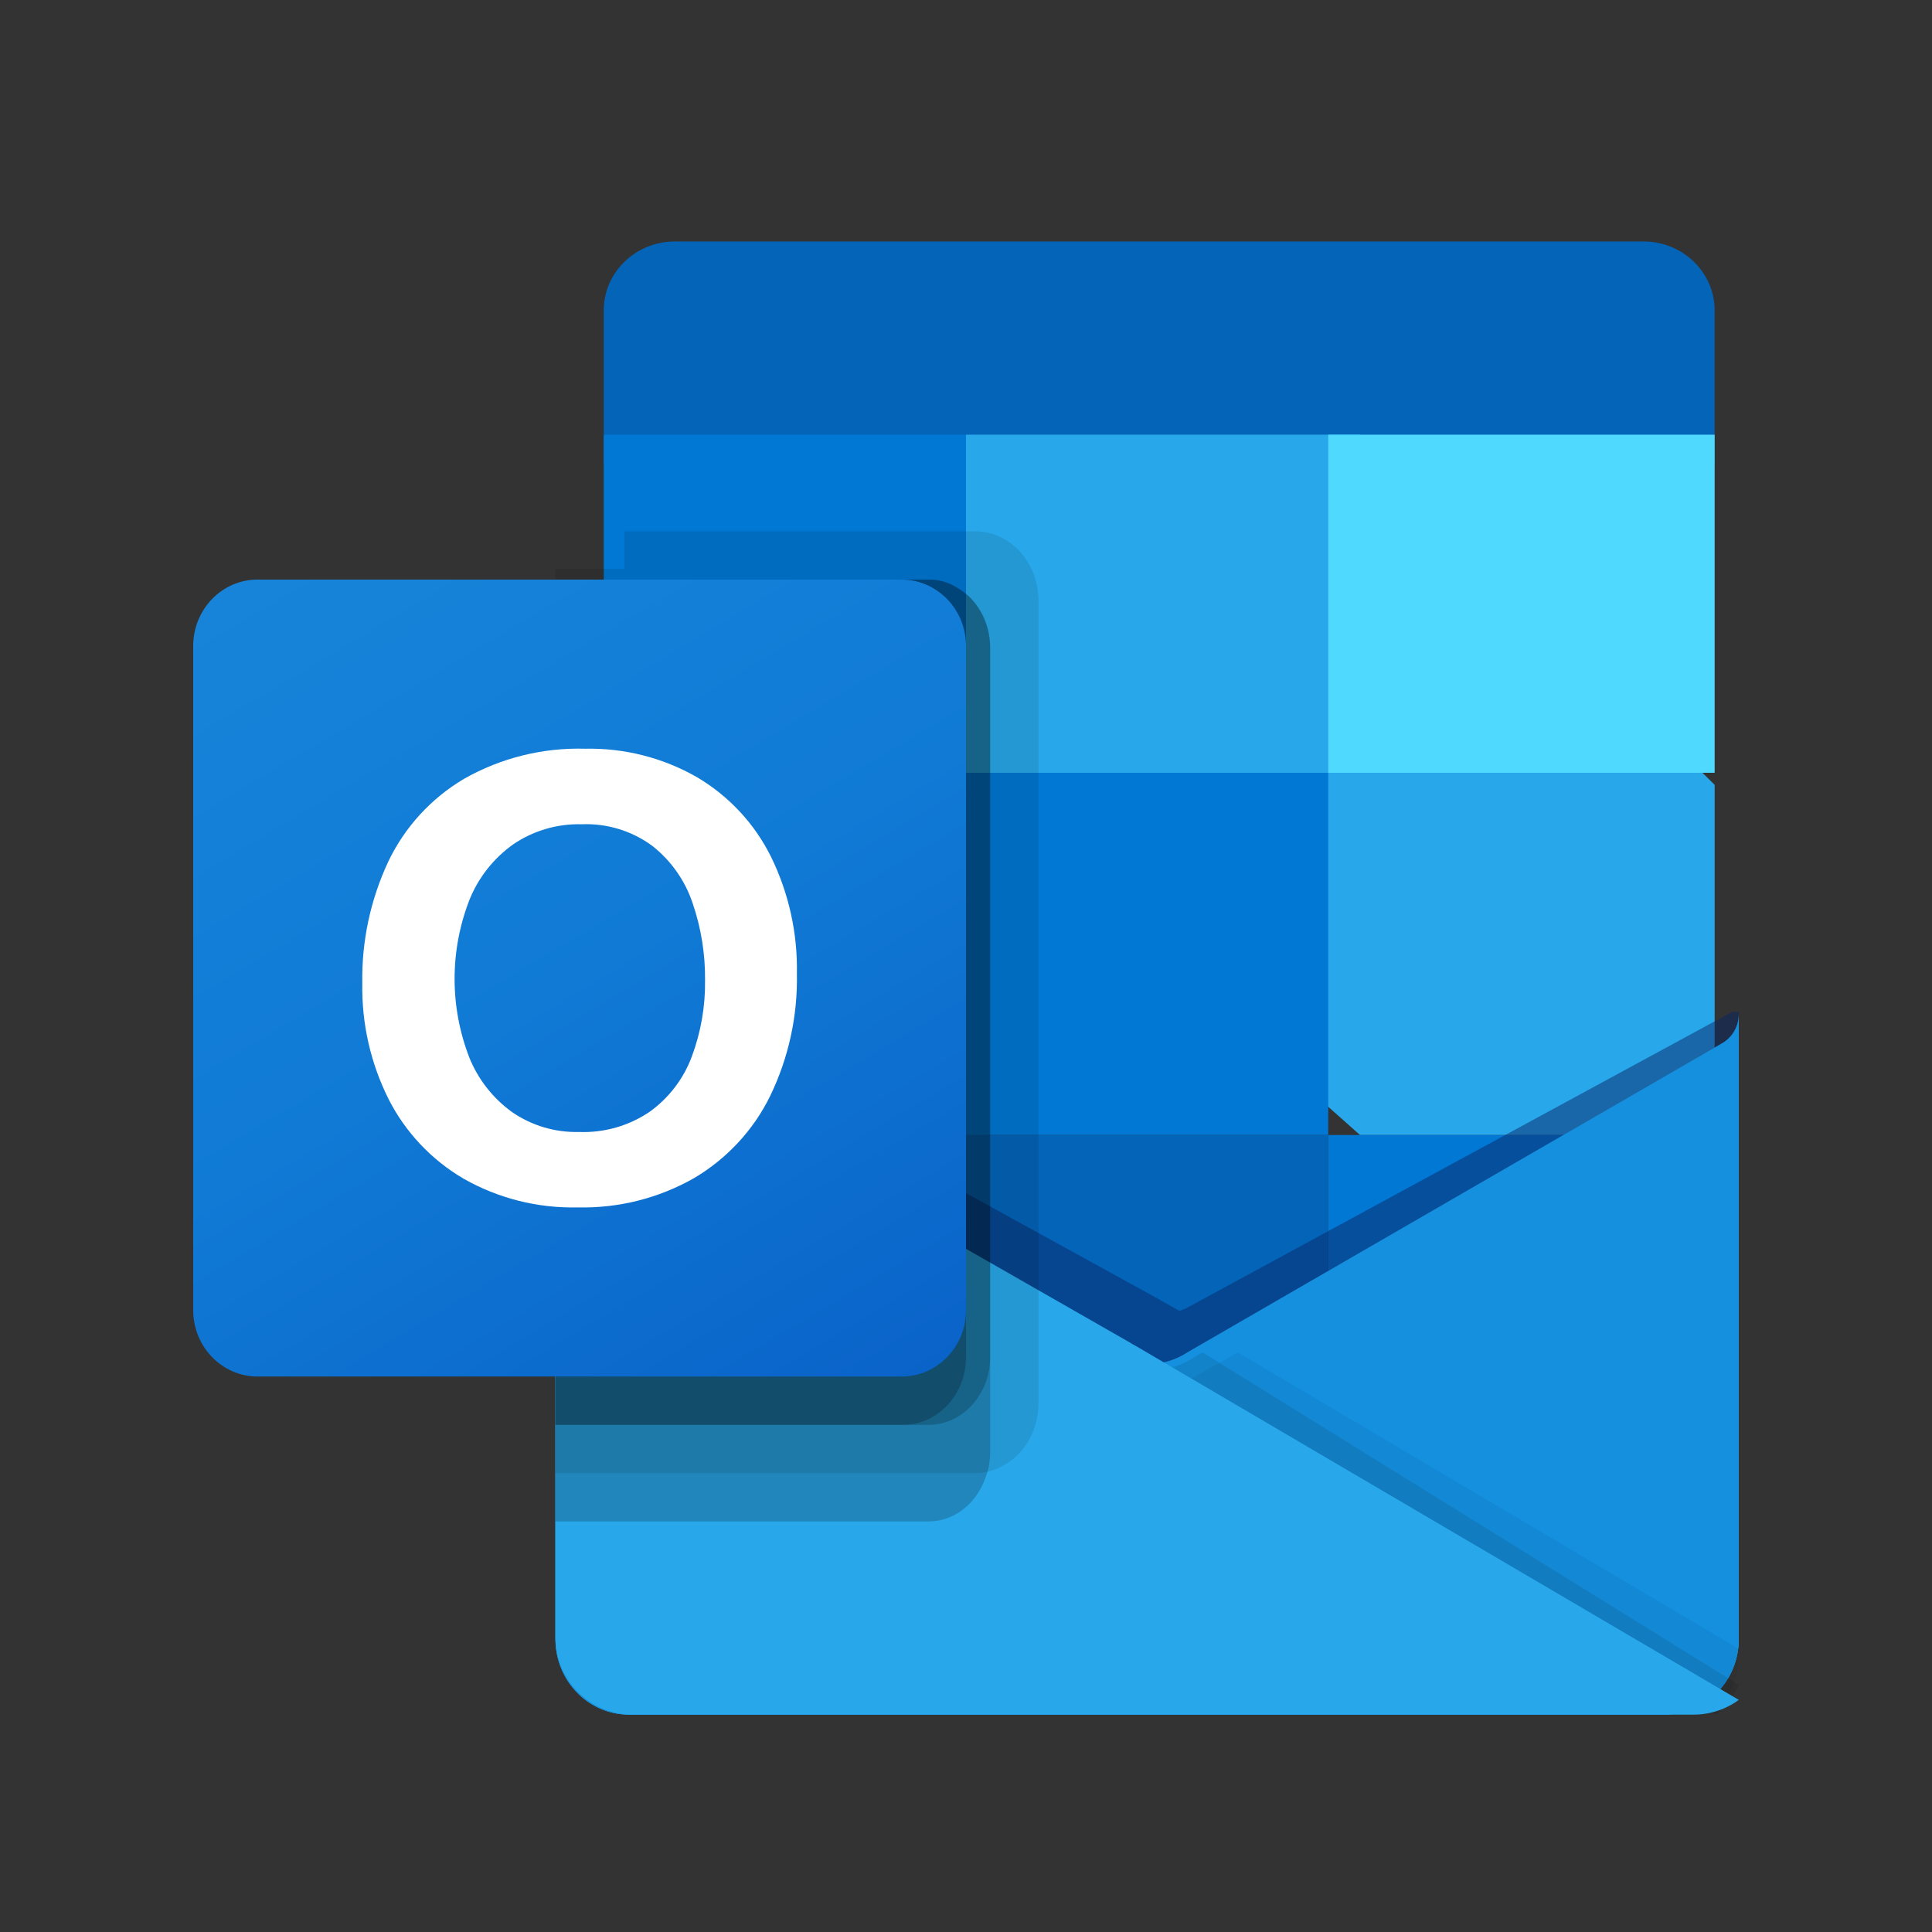
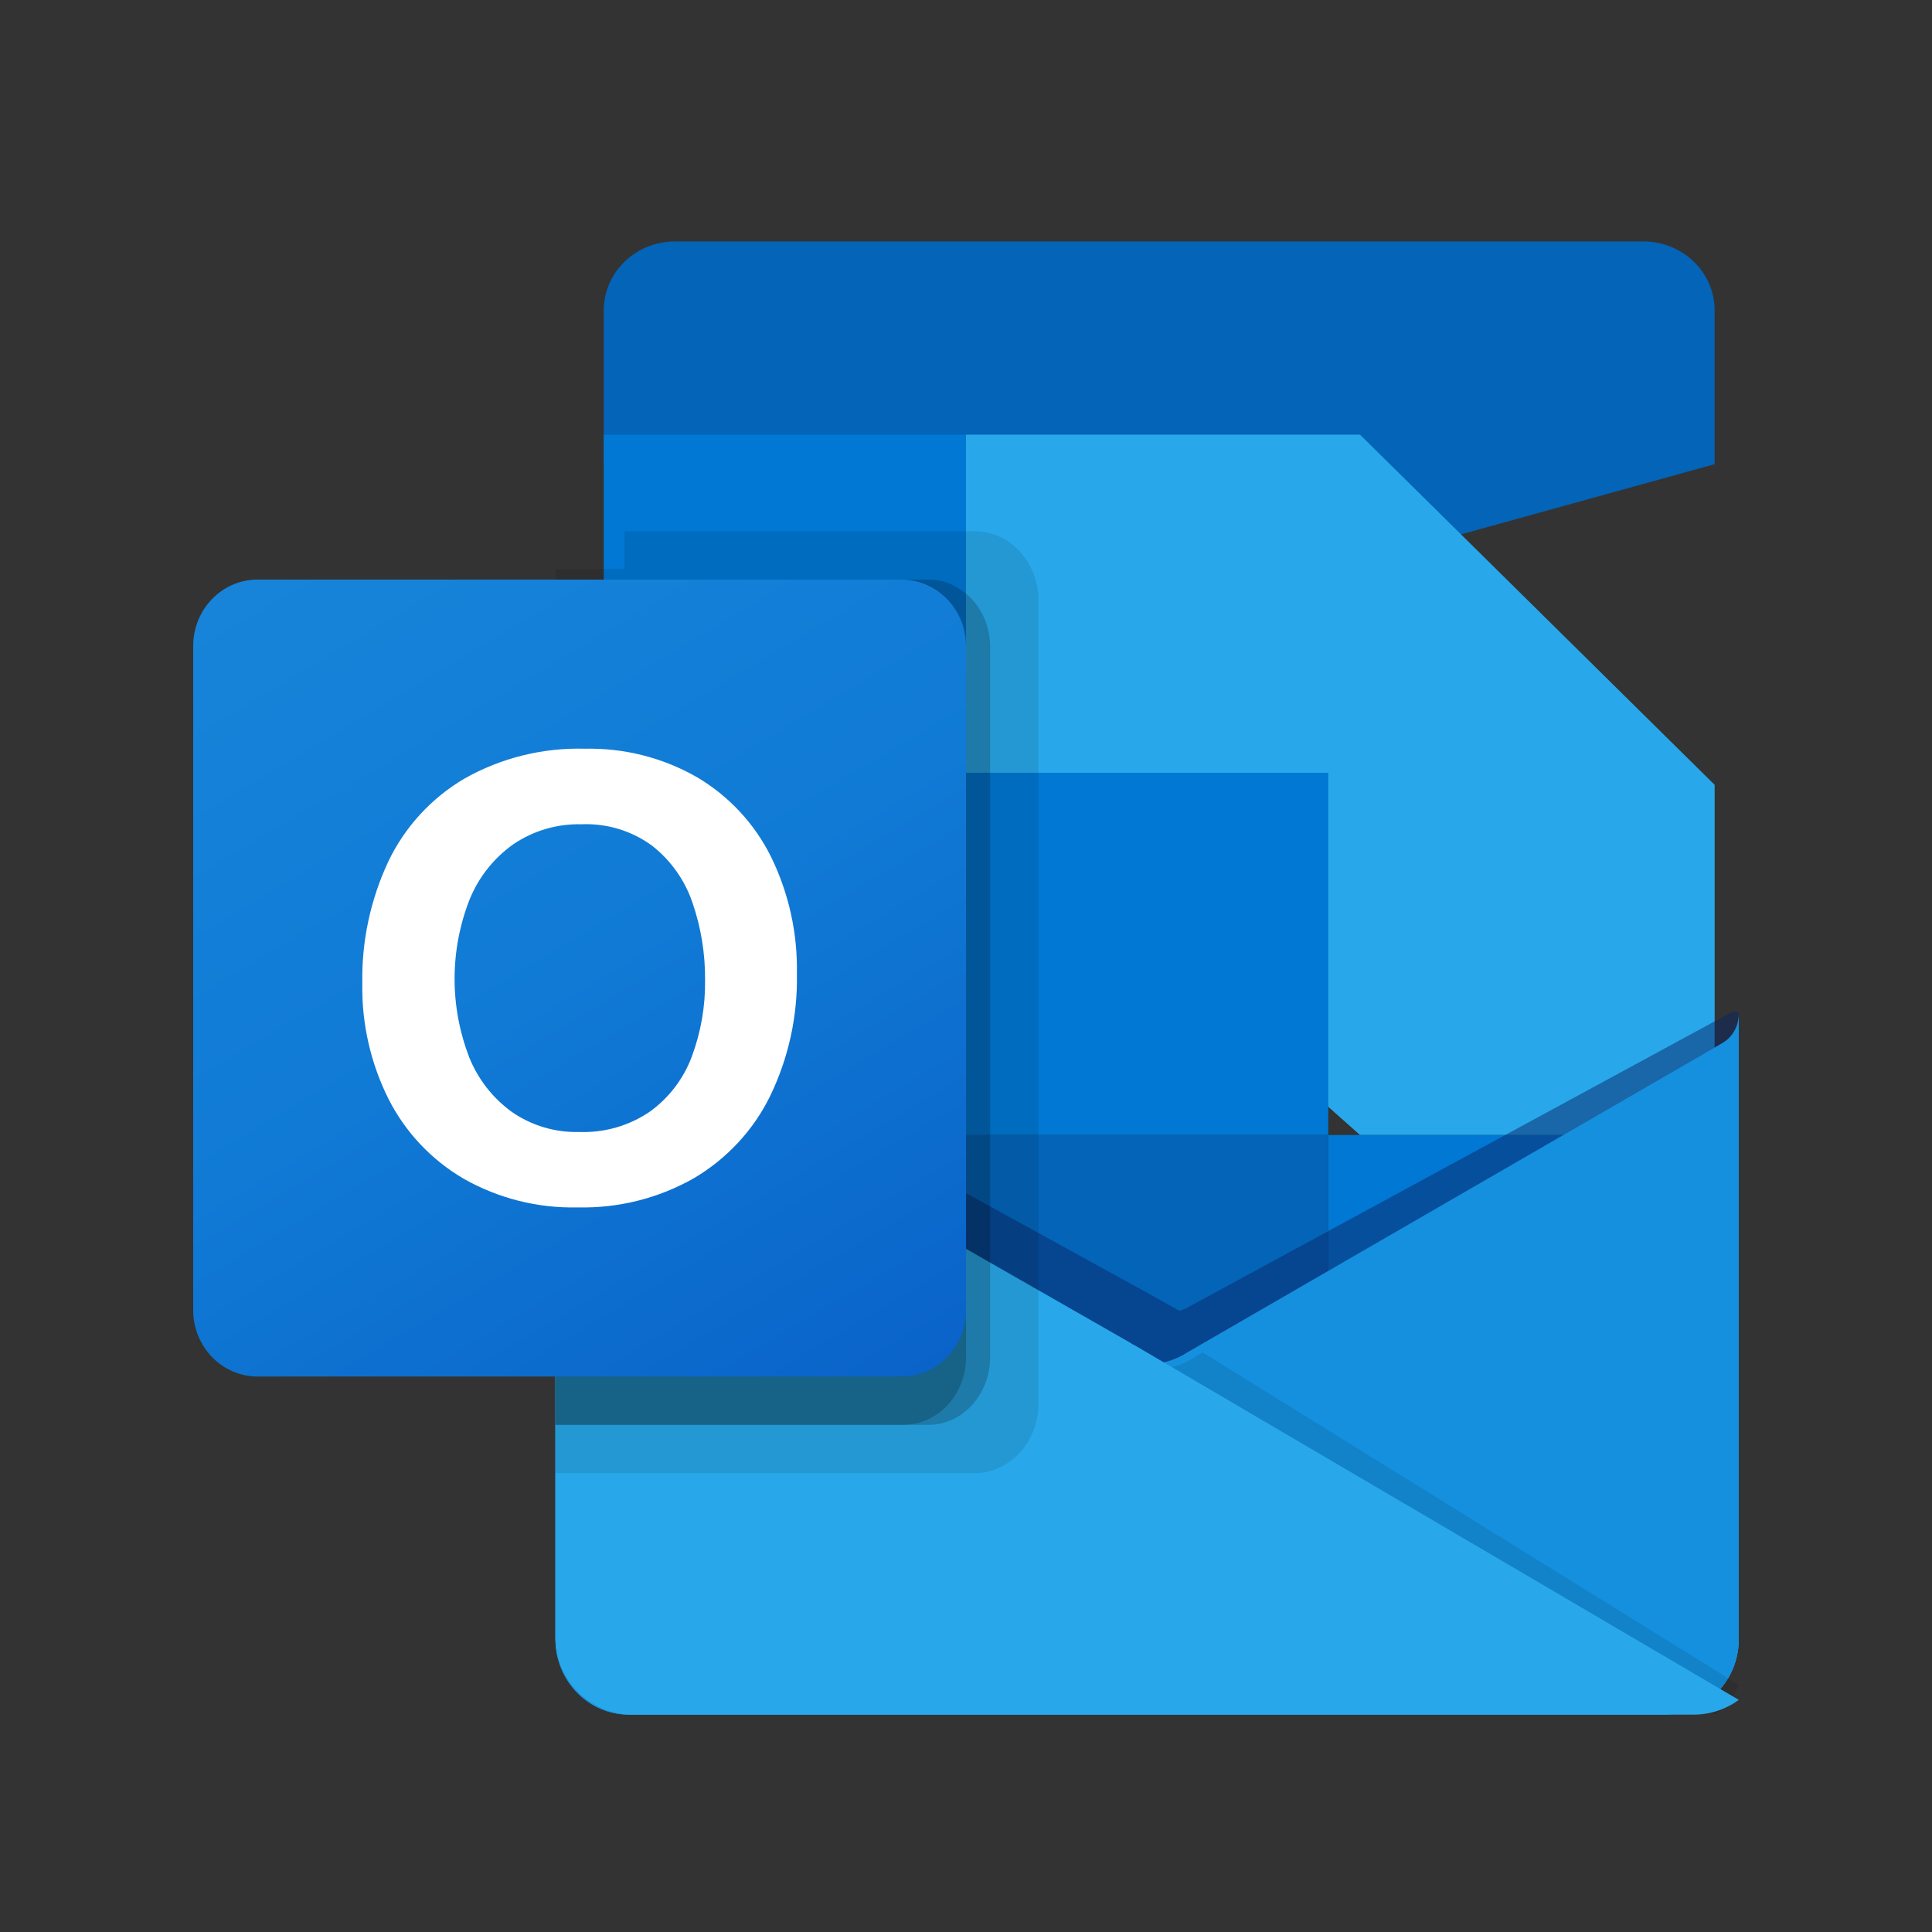
<svg xmlns="http://www.w3.org/2000/svg" width="80" height="80" viewBox="0 0 80 80" fill="none">
  <rect x="0" y="0" width="80" height="80" fill="#333333" stroke="none" />
  <path d="M25.353 33.224H40.862V46.999H25.353V33.224ZM70.999 19.221V12.919C71.037 11.344 69.749 10.037 68.124 9.999H27.877C26.25 10.037 24.963 11.344 25.001 12.919V19.221L48.793 25.368L70.999 19.221Z" fill="#0364B8" />
  <path d="M25 17.999H40V31.999H25V17.999Z" fill="#0078D4" />
  <path d="M56.316 17.999H40V32.499L56.316 46.999H71V32.499L56.316 17.999Z" fill="#28A8EA" />
  <path d="M40 31.999H55V46.999H40V31.999Z" fill="#0078D4" />
  <path d="M40 46.999H55V60.999H40V46.999Z" fill="#0364B8" />
-   <path d="M26 46.999H40V58.999H26V46.999Z" fill="#14447D" />
  <path d="M55 46.999H71V60.999H55V46.999Z" fill="#0078D4" />
  <path d="M71.32 43.194L71.292 43.209L49.167 56C49.071 56.061 48.973 56.119 48.87 56.171C48.495 56.355 48.087 56.459 47.671 56.476L46.462 55.75C46.36 55.697 46.261 55.638 46.165 55.574L23.744 42.42H23.733L23 41.999V67.891C23.011 69.619 24.383 71.01 26.063 70.999H68.984C69.01 70.999 69.032 70.987 69.058 70.987C69.413 70.963 69.763 70.888 70.098 70.764C70.243 70.701 70.382 70.626 70.515 70.541C70.615 70.483 70.785 70.356 70.785 70.356C71.16 70.071 71.466 69.7 71.677 69.272C71.887 68.844 71.998 68.371 72 67.891V41.999C72 42.242 71.937 42.481 71.817 42.691C71.698 42.901 71.526 43.075 71.32 43.194Z" fill="url(#paint0_linear_2140_3569)" />
  <path opacity="0.5" d="M72 41.902V43.413L48.536 58.999L24.244 42.411C24.244 42.407 24.242 42.403 24.24 42.401C24.237 42.398 24.233 42.396 24.229 42.396L22 41.103V40.014L22.919 39.999L24.861 41.074L24.907 41.089L25.072 41.19C25.072 41.19 47.904 53.758 47.964 53.787L48.837 54.281C48.913 54.252 48.988 54.223 49.078 54.194C49.123 54.165 71.744 41.888 71.744 41.888L72 41.902Z" fill="#0A2767" />
  <path d="M71.32 43.194L71.292 43.211L49.167 56.001C49.071 56.062 48.973 56.12 48.87 56.172C48.446 56.385 47.981 56.496 47.509 56.496C47.037 56.496 46.571 56.385 46.147 56.172C46.045 56.12 45.946 56.063 45.85 56.001L23.726 43.211L23.699 43.194C23.49 43.077 23.314 42.905 23.191 42.695C23.068 42.484 23.002 42.244 23 41.999V67.891C23.011 69.619 24.381 71.01 26.062 70.999H68.938C70.618 71.01 71.989 69.619 72 67.891V41.999C72 42.242 71.937 42.481 71.817 42.691C71.698 42.901 71.526 43.075 71.32 43.194Z" fill="#1490DF" />
  <path opacity="0.1" d="M49.793 55.999L49.462 56.196C49.366 56.261 49.267 56.32 49.166 56.373C48.801 56.563 48.405 56.675 48 56.701L56.406 67.249L71.07 70.999C71.472 70.677 71.792 70.253 72 69.767L49.793 55.999Z" fill="black" />
-   <path opacity="0.05" d="M51.254 55.999L49.446 57.028C49.351 57.09 49.253 57.146 49.152 57.196C48.792 57.375 48.401 57.48 48 57.505L51.894 68.383L70.815 70.999C71.183 70.719 71.481 70.357 71.687 69.94C71.893 69.524 72 69.064 72 68.599V68.273L51.254 55.999Z" fill="black" />
  <path d="M26.183 70.999H70.119C70.795 71.002 71.454 70.788 72 70.388L47.066 55.753C46.961 55.7 46.859 55.641 46.761 55.577L23.762 42.423H23.751L23 41.999V67.803C22.998 69.566 24.424 70.997 26.183 70.999Z" fill="#28A8EA" />
  <path opacity="0.1" d="M43 24.858V58.129C42.998 59.295 42.348 60.344 41.357 60.781C41.05 60.925 40.72 60.999 40.386 60.999H23V23.559H25.857V21.999H40.386C41.829 22.005 42.997 23.282 43 24.858Z" fill="black" />
-   <path opacity="0.2" d="M41 26.859V60.133C41.003 60.51 40.932 60.883 40.792 61.225C40.408 62.293 39.489 62.994 38.466 62.999H23V23.999H38.466C38.868 23.995 39.264 24.108 39.615 24.327C40.464 24.808 41 25.788 41 26.859Z" fill="black" />
  <path opacity="0.2" d="M41 26.788V56.204C40.993 57.74 39.864 58.986 38.466 58.999H23V23.999H38.466C38.868 23.995 39.264 24.105 39.615 24.319C40.464 24.789 41 25.744 41 26.788Z" fill="black" />
  <path opacity="0.2" d="M40 26.788V56.204C39.998 57.743 38.84 58.992 37.407 58.999H23V23.999H37.407C38.84 24 40.001 25.248 40 26.787C40 26.787 40 26.788 40 26.788Z" fill="black" />
  <path d="M10.666 23.999H37.334C38.806 23.999 40 25.23 40 26.748V54.249C40 55.768 38.806 56.999 37.334 56.999H10.666C9.194 56.999 8 55.768 8 54.249V26.748C8 25.23 9.194 23.999 10.666 23.999Z" fill="url(#paint1_linear_2140_3569)" />
  <path d="M16.071 35.691C16.751 34.257 17.848 33.057 19.222 32.245C20.743 31.383 22.475 30.953 24.227 31.003C25.851 30.968 27.453 31.376 28.859 32.181C30.181 32.962 31.245 34.105 31.924 35.473C32.662 36.981 33.03 38.64 32.998 40.315C33.033 42.066 32.655 43.8 31.892 45.38C31.198 46.797 30.099 47.981 28.733 48.787C27.273 49.617 25.611 50.035 23.927 49.996C22.269 50.036 20.631 49.624 19.193 48.805C17.86 48.023 16.782 46.878 16.088 45.507C15.345 44.021 14.973 42.381 15.002 40.723C14.971 38.987 15.336 37.267 16.071 35.691ZM19.429 43.78C19.792 44.686 20.406 45.473 21.201 46.047C22.012 46.608 22.982 46.897 23.97 46.873C25.022 46.914 26.059 46.615 26.924 46.02C27.71 45.448 28.308 44.659 28.645 43.753C29.023 42.741 29.209 41.669 29.195 40.59C29.206 39.502 29.031 38.419 28.677 37.388C28.364 36.457 27.785 35.636 27.01 35.025C26.166 34.403 25.132 34.087 24.081 34.131C23.072 34.105 22.08 34.397 21.248 34.964C20.439 35.541 19.813 36.334 19.443 37.251C18.621 39.351 18.617 41.679 19.431 43.783L19.429 43.78Z" fill="white" />
-   <path d="M55 17.999H71V31.999H55V17.999Z" fill="#50D9FF" />
  <defs>
    <linearGradient id="paint0_linear_2140_3569" x1="47.5" y1="41.999" x2="47.5" y2="70.999" gradientUnits="userSpaceOnUse">
      <stop stop-color="#35B8F1" />
      <stop offset="1" stop-color="#28A8EA" />
    </linearGradient>
    <linearGradient id="paint1_linear_2140_3569" x1="13.559" y1="21.851" x2="35.419" y2="58.565" gradientUnits="userSpaceOnUse">
      <stop stop-color="#1784D9" />
      <stop offset="0.5" stop-color="#107AD5" />
      <stop offset="1" stop-color="#0A63C9" />
    </linearGradient>
  </defs>
</svg>